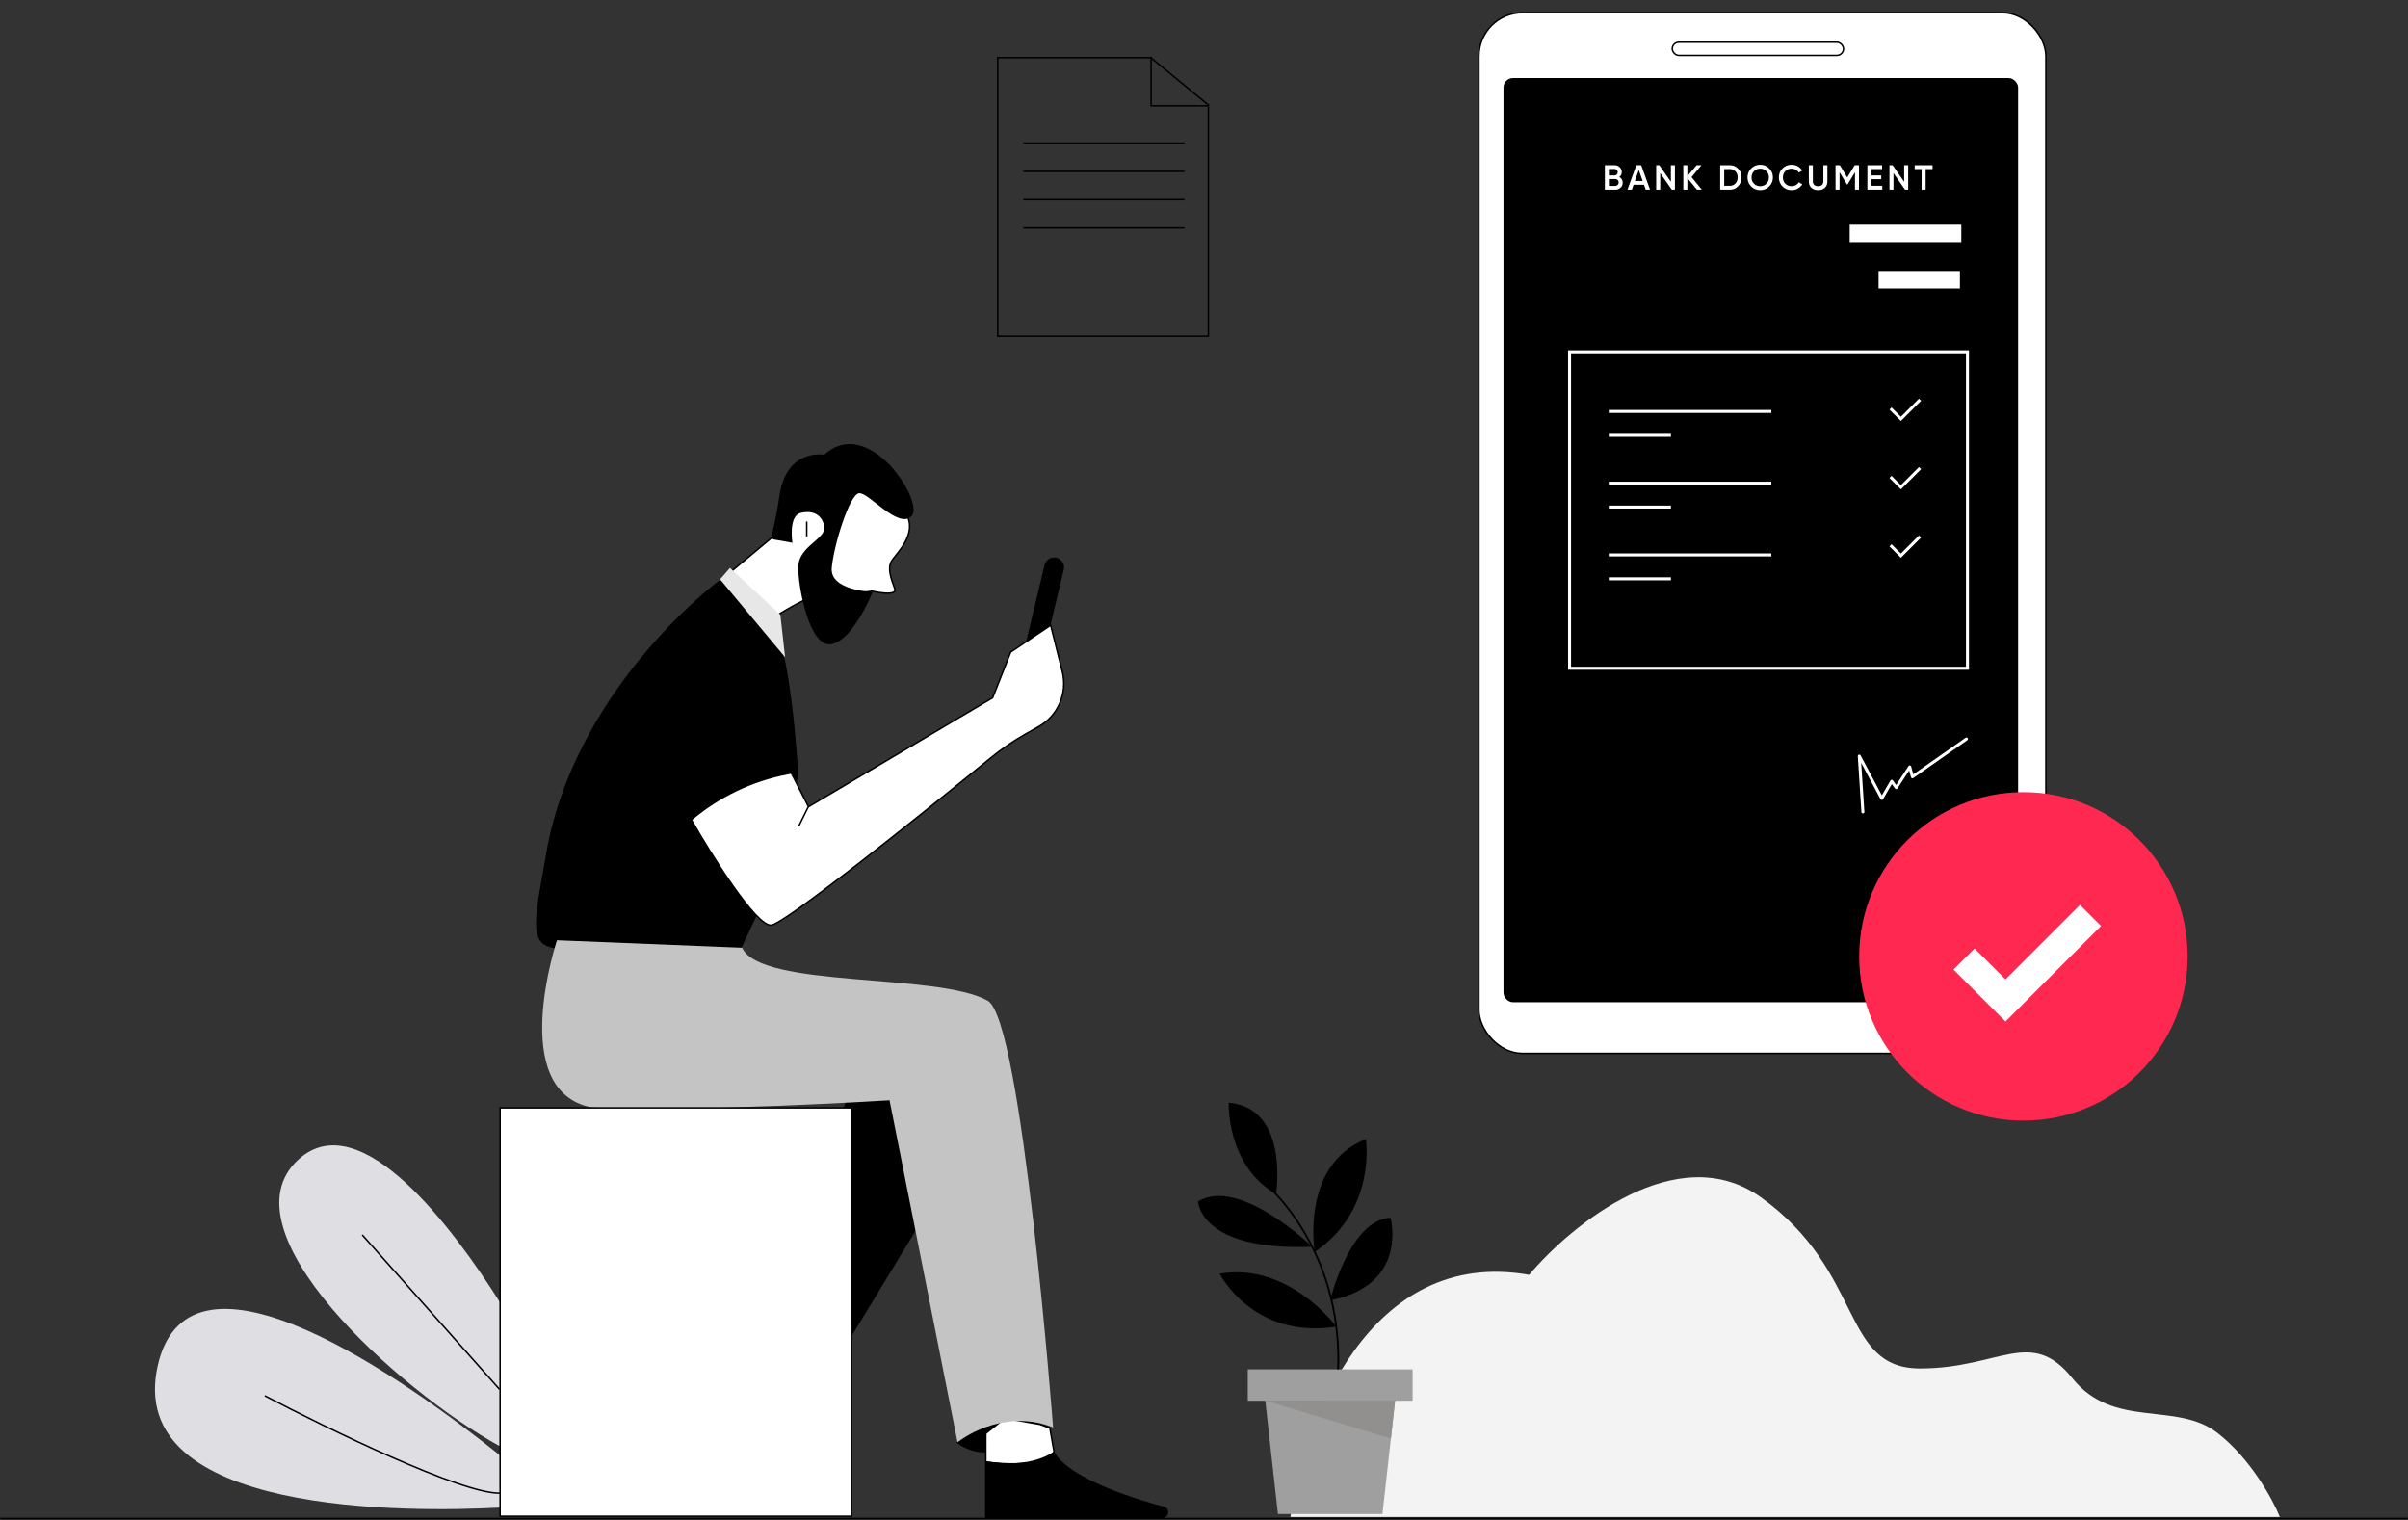
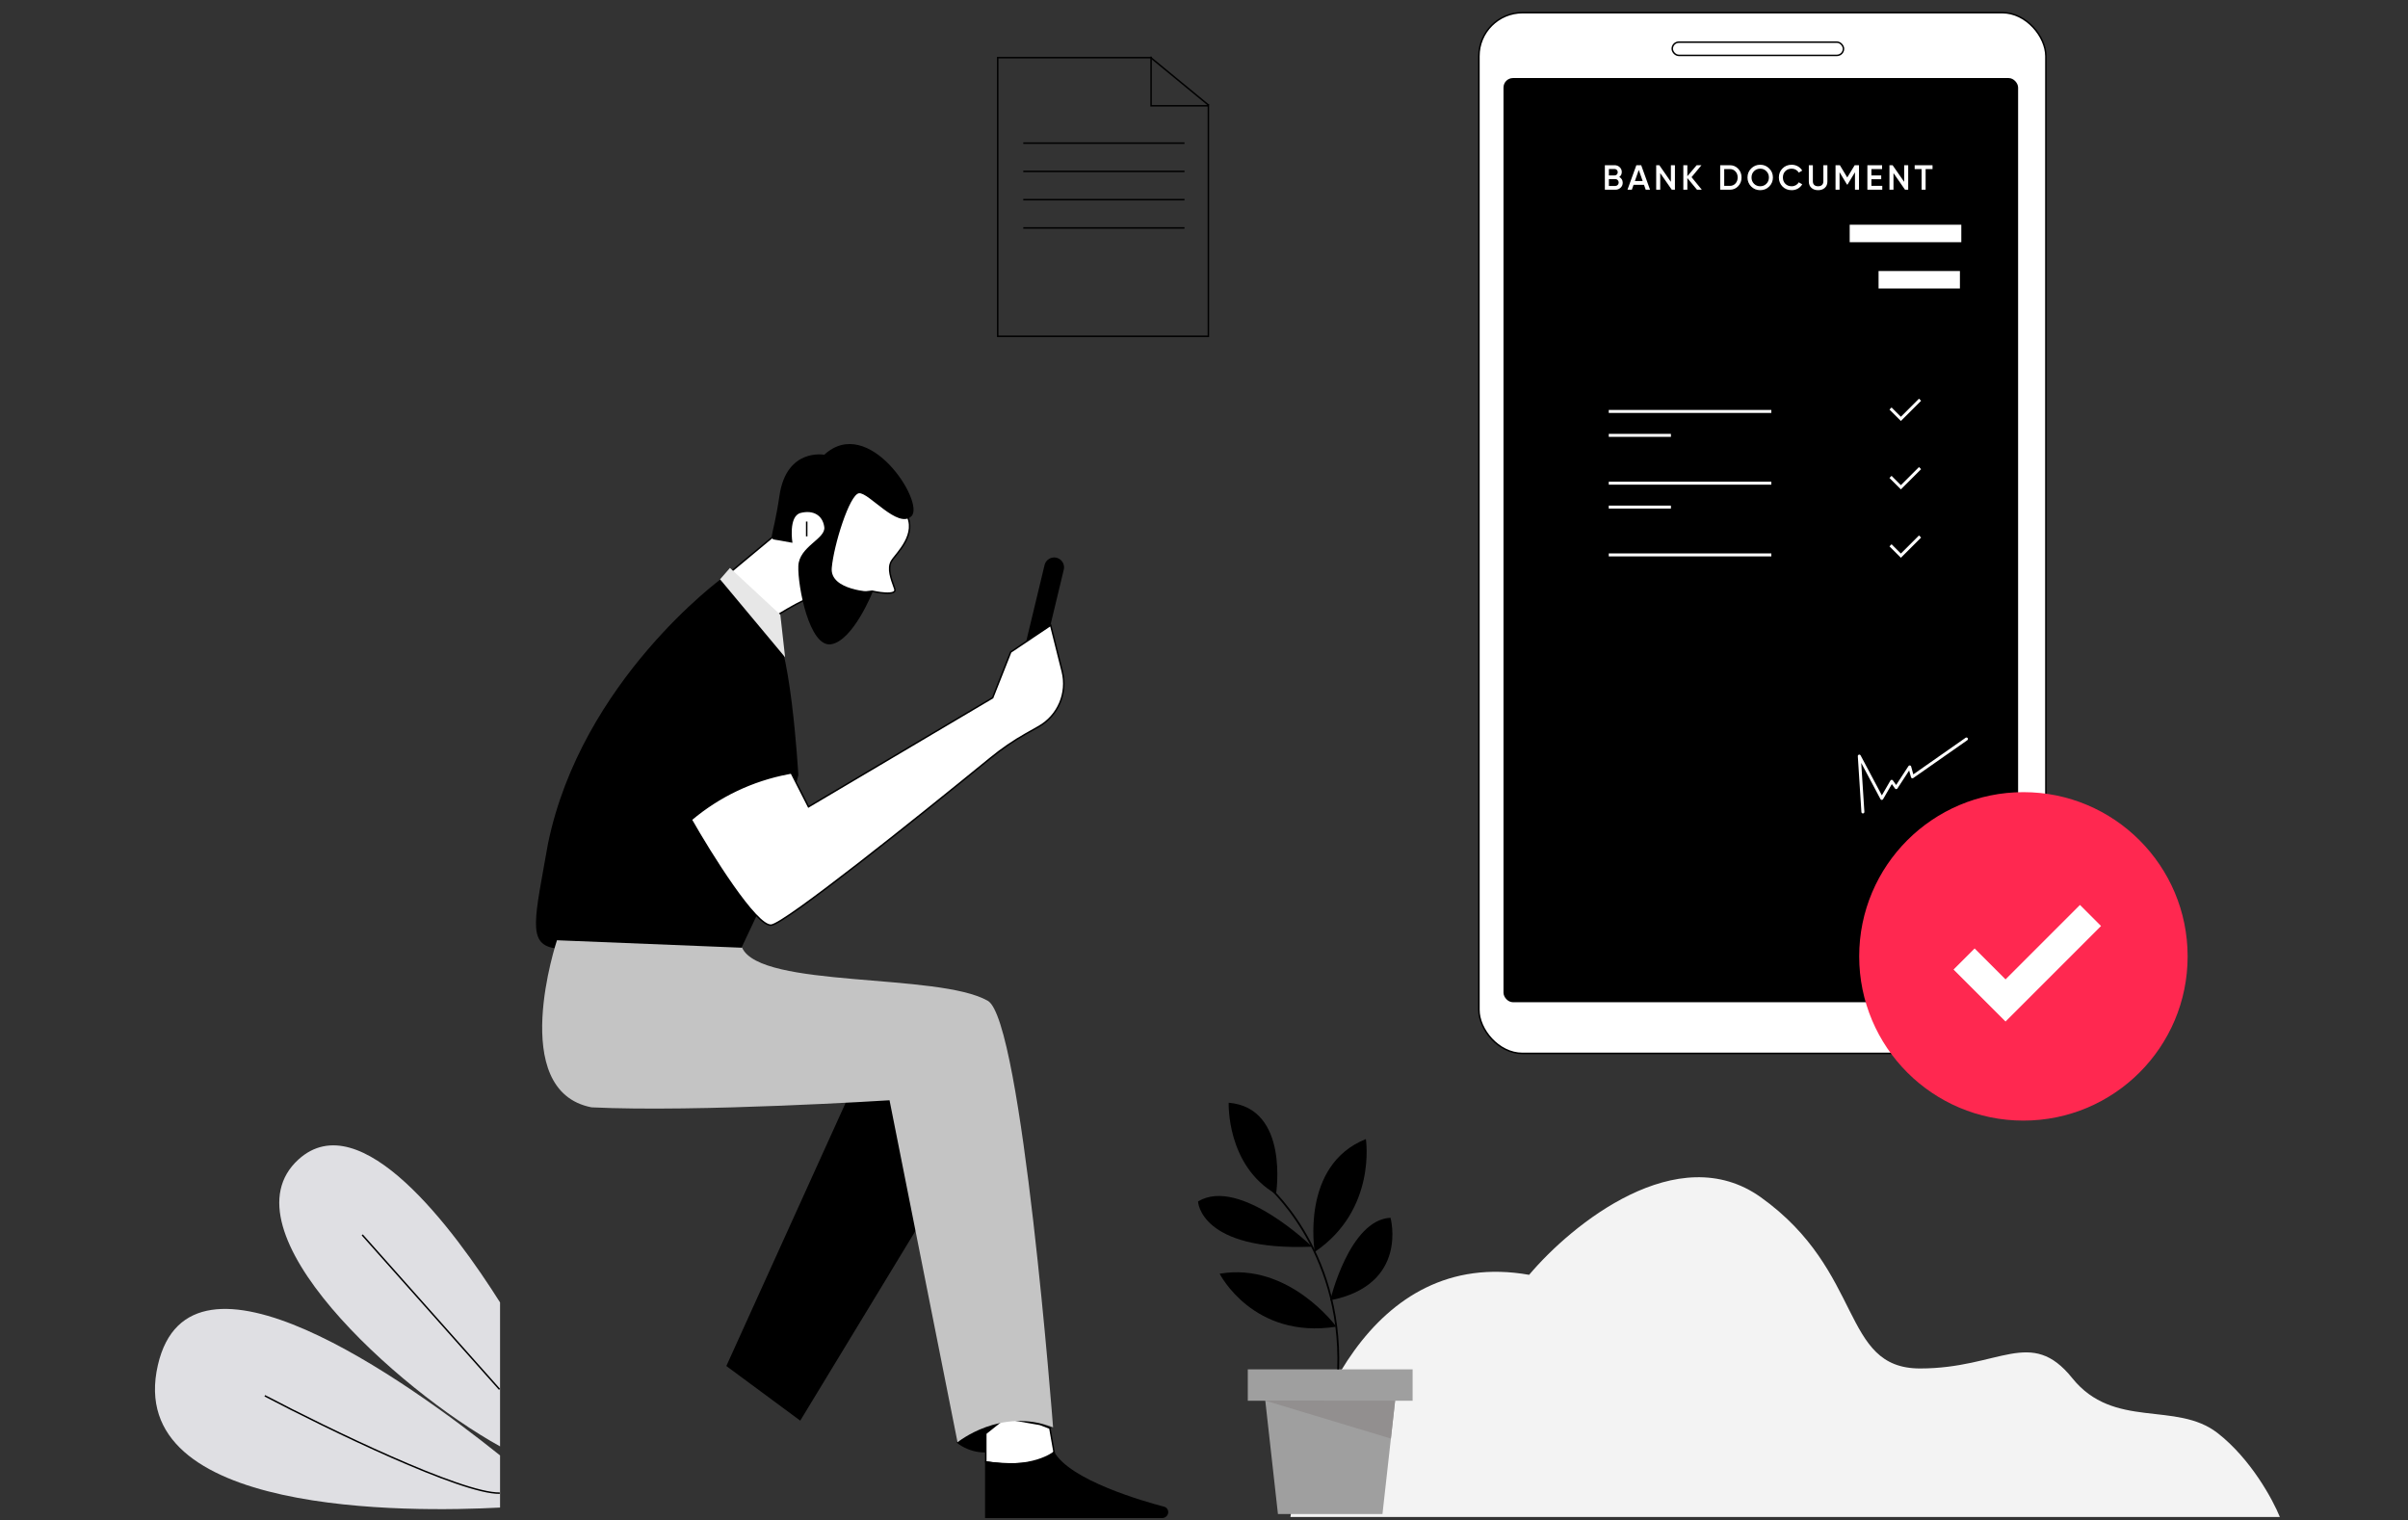
<svg xmlns="http://www.w3.org/2000/svg" width="808" height="510" viewBox="0 0 808 510" fill="none">
  <rect x="0" y="0" width="808" height="510" fill="#333333" stroke="none" />
  <mask id="mask0" mask-type="alpha" maskUnits="userSpaceOnUse" x="0" y="0" width="808" height="510">
    <rect width="808" height="510" fill="#C4C4C4" />
  </mask>
  <g mask="url(#mask0)">
    <path d="M590.872 401.745C563.01 381.811 527.412 410.773 513.096 427.746C459.231 418.212 437.255 477.943 433 509H765C762.678 503.222 755.249 489.499 744.105 480.832C730.175 469.998 709.28 479.749 695.35 462.415C681.42 445.08 670.972 459.164 644.273 459.164C617.573 459.164 625.699 426.663 590.872 401.745Z" fill="#F3F3F3" />
    <path d="M167.793 437.008V485.305C133.34 466.288 74.063 412.74 100.161 389.029C121.007 370.092 152.357 412.581 167.793 437.008Z" fill="#DFDFE3" />
    <path d="M167.793 488.332V505.836C137.717 507.428 41.282 508.701 52.978 458.017C63.72 411.311 136.285 463.109 167.793 488.332Z" fill="#DFDFE3" />
    <path d="M121.547 414.342L167.616 466.169" stroke="black" stroke-width="0.5" />
    <path d="M88.853 468.326C109.798 479.321 154.891 501.248 167.708 500.998" stroke="black" stroke-width="0.5" />
    <path d="M287.252 362.312L243.723 458.34L268.521 476.675L315.216 399.773L311.654 357.299L296.221 347.143L287.252 362.312Z" fill="black" />
    <path d="M321.037 484.059C321.037 484.059 324.73 487.357 330.534 487.357L352.958 479.178L341.878 474.298L334.623 474.825L328.292 475.617L326.445 475.749L321.037 484.059Z" fill="black" />
    <path d="M331.331 490.602C331.095 490.57 330.91 490.543 330.781 490.523V480.965L336.422 476.478H340.666L348.932 477.921L352.279 479.184L353.742 487.487C352.306 488.904 350.188 489.818 347.781 490.382C345.326 490.958 342.597 491.163 340.043 491.18C337.491 491.196 335.122 491.024 333.391 490.847C332.525 490.759 331.819 490.67 331.331 490.602Z" fill="white" stroke="black" stroke-width="0.5" />
    <path d="M259.859 179.686L259.876 179.671L259.89 179.655L264.111 174.642L264.129 174.62L264.142 174.595L270.049 163.044L272.496 161.37L282.719 155.341H286.917L286.993 155.401C287.087 155.476 287.226 155.587 287.405 155.73C287.763 156.017 288.279 156.435 288.911 156.959C290.177 158.006 291.909 159.476 293.777 161.163C297.521 164.543 301.783 168.776 303.939 172.239C306.048 175.626 305.262 178.985 303.733 181.832C302.968 183.256 302.023 184.541 301.172 185.623C300.929 185.933 300.692 186.228 300.468 186.506C299.92 187.188 299.454 187.767 299.189 188.201C298.416 189.466 298.394 190.992 298.695 192.582C298.976 194.063 299.545 195.641 300.099 197.175C300.141 197.29 300.182 197.404 300.223 197.517C300.356 197.887 300.333 198.139 300.242 198.317C300.148 198.5 299.957 198.656 299.651 198.777C299.031 199.021 298.069 199.071 297.026 199.013C295.993 198.956 294.92 198.798 294.102 198.652C293.694 198.579 293.351 198.51 293.11 198.46C292.99 198.434 292.895 198.413 292.83 198.399L292.757 198.382L292.739 198.378L292.734 198.377L292.733 198.377L292.733 198.377L292.675 198.62L292.733 198.377L292.69 198.367L292.646 198.372L292.652 198.416C292.646 198.372 292.646 198.372 292.646 198.372L292.646 198.372L292.644 198.372L292.635 198.373L292.601 198.377L292.468 198.392L291.96 198.451C291.521 198.501 290.89 198.574 290.123 198.66C288.587 198.833 286.506 199.064 284.323 199.295C279.946 199.757 275.181 200.217 273.549 200.217C273.095 200.217 272.511 200.353 271.853 200.576C271.19 200.8 270.431 201.118 269.62 201.497C267.997 202.256 266.147 203.266 264.405 204.273C262.662 205.281 261.023 206.289 259.819 207.044C259.218 207.422 258.725 207.737 258.382 207.957C258.273 208.027 258.179 208.088 258.102 208.138C257.894 207.687 257.555 207.179 257.127 206.636C256.6 205.968 255.922 205.229 255.152 204.456C253.611 202.908 251.684 201.209 249.801 199.632C247.919 198.055 246.078 196.598 244.707 195.535C244.022 195.004 243.455 194.571 243.058 194.27C242.911 194.159 242.788 194.066 242.69 193.993L259.859 179.686Z" fill="white" stroke="black" stroke-width="0.5" />
    <path d="M270.688 174.998V179.967" stroke="black" stroke-width="0.5" />
    <path d="M276.587 152.58C276.587 152.58 263.924 150.206 261.55 166.298C259.175 182.391 257.197 180.544 261.55 181.336C265.903 182.127 265.903 182.127 265.903 182.127C265.903 182.127 264.452 173.157 268.673 172.102C272.894 171.047 276.059 172.894 276.587 176.851C277.115 180.808 268.145 183.314 267.881 189.91C267.617 196.505 271.575 217.478 278.961 216.159C286.348 214.84 292.812 198.615 292.812 198.615C292.812 198.615 278.434 198.22 279.093 190.569C279.753 182.919 285.029 166.035 288.195 165.507C291.361 164.979 301.385 177.774 305.87 173.157C310.355 168.541 291.493 138.862 276.587 152.58Z" fill="black" />
    <path d="M242.29 193.998C242.29 193.998 195.067 228.425 183.855 283.166C179.502 307.965 176.864 316.539 185.834 318.121C194.804 319.704 248.753 318.121 248.753 318.121L258.383 297.676L267.88 260.083C267.88 260.083 265.242 212.464 258.119 208.507C258.119 208.507 251.128 199.406 242.29 193.998Z" fill="black" />
    <path d="M186.891 315.49C186.891 315.49 170.007 366.01 198.498 371.55C234.113 373.265 298.483 369.176 298.483 369.176L321.303 483.934C321.303 483.934 335.813 472.063 353.357 478.922C353.357 478.922 342.936 342.267 331.46 335.803C314.84 326.306 255.218 331.714 249.019 317.996L186.891 315.49Z" fill="#C4C4C4" />
    <path d="M330.531 490.231V509.357H390.021C391.076 509.357 392 508.434 392 507.379C392 506.455 391.34 505.664 390.549 505.532C384.085 503.817 358.759 496.694 353.615 486.933C353.747 487.065 345.964 493.133 330.531 490.231Z" fill="black" />
    <path d="M217.629 251.884L231.733 275.521" stroke="black" stroke-width="1.658" stroke-miterlimit="10" />
    <path d="M353.725 190.364L345.74 223.567" stroke="black" stroke-width="6.632" stroke-linecap="round" stroke-linejoin="round" />
    <path d="M265.636 259.689L256.666 230.142" stroke="black" stroke-width="1.658" stroke-miterlimit="10" />
    <path d="M258.815 310.409C253.76 311.055 238.231 286.066 231.966 275.023C241.274 267.158 252.456 261.832 264.428 259.56L265.506 259.355L271.29 270.714L333.075 234.138L339.142 218.791L352.548 209.796L356.449 225.328C358.268 232.568 355.023 240.132 348.522 243.803L344.251 246.214C340.07 248.576 336.115 251.289 332.396 254.327C306.797 275.234 263.509 309.81 258.815 310.409Z" fill="white" stroke="black" stroke-width="0.5" />
    <path d="M241.615 194.379L244.936 190.565L261.839 206.253L263.437 220.523L241.615 194.379Z" fill="#E7E7E7" />
-     <path d="M271.234 270.673L267.996 277.247" stroke="black" stroke-width="0.5" />
-     <rect x="167.812" y="371.722" width="117.927" height="137.028" fill="white" stroke="black" stroke-width="0.5" />
-     <path d="M0 509.5H808" stroke="black" stroke-width="0.5" />
    <rect x="496.246" y="4.25" width="190.249" height="349.204" rx="14.625" fill="white" stroke="black" stroke-width="0.5" />
    <rect x="504.496" y="26.187" width="172.676" height="310.093" rx="3.188" fill="black" />
    <rect x="620.66" y="75.402" width="37.453" height="5.866" fill="white" />
    <rect x="630.348" y="90.938" width="27.298" height="5.866" fill="white" />
-     <rect x="526.662" y="118.022" width="133.518" height="106.2" stroke="white" />
    <path d="M539.816 138.052H594.37" stroke="white" />
    <path d="M539.816 162.12H594.37" stroke="white" />
    <path d="M539.816 186.188H594.37" stroke="white" />
    <path d="M539.816 146.075L560.675 146.075" stroke="white" />
    <path d="M539.816 170.143L560.675 170.143" stroke="white" />
-     <path d="M539.816 194.212L560.675 194.211" stroke="white" />
    <path d="M634.361 137.07L637.839 140.546L644.27 134.115" stroke="white" />
    <path d="M634.361 160.019L637.839 163.495L644.27 157.064" stroke="white" />
    <path d="M634.361 182.967L637.839 186.444L644.27 180.013" stroke="white" />
    <path d="M625.089 272.43L623.881 253.694L631.434 267.897L634.758 262.156L636.269 264.271L640.802 257.321L641.708 260.645L659.839 247.953" stroke="white" stroke-linecap="round" stroke-linejoin="round" />
    <rect x="561.121" y="14.146" width="57.46" height="4.433" rx="2.216" stroke="black" stroke-width="0.5" />
    <circle cx="678.952" cy="320.896" r="55.104" fill="#FF2850" />
    <path d="M659.047 321.775L672.955 335.683L701.466 307.171" stroke="white" stroke-width="10" />
    <path d="M343.361 48.02H397.455" stroke="black" stroke-width="0.5" />
    <path d="M343.361 57.506H397.455" stroke="black" stroke-width="0.5" />
    <path d="M343.361 66.992H397.455" stroke="black" stroke-width="0.5" />
    <path d="M343.361 76.478H397.455" stroke="black" stroke-width="0.5" />
    <path d="M405.469 34.951V112.846H334.783V19.336H386.112" stroke="black" stroke-width="0.5" />
    <path d="M386.248 19V35.49H405.306" stroke="black" stroke-width="0.5" />
    <path d="M385.99 19.21L405.576 35.316" stroke="black" stroke-width="0.5" />
    <path d="M543.35 59.392C543.903 58.981 544.185 58.429 544.185 57.712C544.185 57.066 543.95 56.525 543.48 56.09C543.021 55.656 542.445 55.432 541.776 55.432H538.509V63.658H542.034C542.728 63.658 543.303 63.435 543.785 62.988C544.267 62.542 544.502 61.978 544.502 61.308C544.502 60.45 544.067 59.769 543.35 59.392ZM541.776 56.702C542.375 56.702 542.833 57.172 542.833 57.783C542.833 58.394 542.375 58.864 541.776 58.864H539.86V56.702H541.776ZM539.86 62.389V60.086H542.034C542.657 60.086 543.151 60.591 543.151 61.237C543.151 61.884 542.657 62.389 542.034 62.389H539.86ZM553.672 63.658L550.699 55.432H549.077L546.093 63.658H547.561L548.137 62.001H551.639L552.215 63.658H553.672ZM549.888 57.019L551.193 60.732H548.584L549.888 57.019ZM560.667 61.014L556.789 55.432H555.732V63.658H557.083V58.076L560.961 63.658H562.019V55.432H560.667V61.014ZM567.598 59.44L570.924 55.432H569.314L566.188 59.122V55.432H564.837V63.658H566.188V59.745L569.431 63.658H571.041L567.598 59.44ZM577.205 55.432V63.658H580.437C581.565 63.658 582.505 63.259 583.246 62.471C583.998 61.672 584.374 60.697 584.374 59.545C584.374 58.382 583.998 57.407 583.246 56.619C582.505 55.832 581.565 55.432 580.437 55.432H577.205ZM578.557 62.366V56.725H580.437C581.213 56.725 581.847 56.995 582.329 57.524C582.822 58.053 583.069 58.723 583.069 59.545C583.069 60.356 582.822 61.038 582.329 61.566C581.847 62.095 581.213 62.366 580.437 62.366H578.557ZM593.655 62.577C594.49 61.743 594.901 60.732 594.901 59.545C594.901 58.358 594.49 57.348 593.655 56.525C592.833 55.691 591.822 55.279 590.635 55.279C589.448 55.279 588.438 55.691 587.603 56.525C586.781 57.348 586.37 58.358 586.37 59.545C586.37 60.732 586.781 61.743 587.603 62.577C588.438 63.4 589.448 63.811 590.635 63.811C591.822 63.811 592.833 63.4 593.655 62.577ZM588.555 61.66C588.003 61.096 587.721 60.391 587.721 59.545C587.721 58.699 588.003 57.994 588.555 57.442C589.119 56.878 589.813 56.596 590.635 56.596C591.458 56.596 592.151 56.878 592.703 57.442C593.268 57.994 593.55 58.699 593.55 59.545C593.55 60.391 593.268 61.096 592.703 61.66C592.151 62.213 591.458 62.495 590.635 62.495C589.813 62.495 589.119 62.213 588.555 61.66ZM601.198 63.811C601.951 63.811 602.644 63.635 603.267 63.282C603.901 62.918 604.395 62.436 604.736 61.837L603.56 61.167C603.137 61.978 602.233 62.495 601.198 62.495C600.317 62.495 599.612 62.213 599.06 61.66C598.519 61.108 598.249 60.403 598.249 59.545C598.249 58.687 598.519 57.982 599.06 57.43C599.612 56.878 600.317 56.596 601.198 56.596C602.233 56.596 603.126 57.113 603.56 57.924L604.736 57.242C604.03 56.032 602.691 55.279 601.198 55.279C599.965 55.279 598.93 55.691 598.12 56.513C597.309 57.324 596.897 58.335 596.897 59.545C596.897 60.756 597.309 61.766 598.12 62.589C598.93 63.4 599.965 63.811 601.198 63.811ZM606.951 60.932C606.951 61.813 607.245 62.507 607.821 63.035C608.397 63.552 609.149 63.811 610.065 63.811C610.982 63.811 611.734 63.552 612.31 63.035C612.886 62.507 613.179 61.813 613.179 60.932V55.432H611.828V60.85C611.828 61.849 611.24 62.495 610.065 62.495C608.89 62.495 608.303 61.849 608.303 60.85V55.432H606.951V60.932ZM622.337 55.432L619.845 59.545L617.366 55.432H615.909V63.658H617.26V57.783L619.763 61.931H619.928L622.431 57.794V63.658H623.782V55.432H622.337ZM627.949 60.145H631.239V58.864H627.949V56.725H631.533V55.432H626.597V63.658H631.592V62.366H627.949V60.145ZM638.939 61.014L635.062 55.432H634.004V63.658H635.355V58.076L639.233 63.658H640.291V55.432H638.939V61.014ZM642.463 55.432V56.725H644.789V63.658H646.141V56.725H648.456V55.432H642.463Z" fill="white" />
  </g>
  <g clip-path="url(#clip0)">
    <path d="M418.693 459.464H474V469.995H418.693V459.464Z" fill="#9F9F9F" />
    <path d="M424.562 469.962L428.811 508H463.884L468.133 469.962H424.562Z" fill="#9F9F9F" />
    <path d="M424.562 469.962H468.133L466.716 482.686L424.562 469.962Z" fill="#928F8F" />
    <path d="M449.012 459.464C450.462 418.503 424.562 397.142 424.562 397.142" stroke="black" stroke-width="0.6" stroke-miterlimit="10" />
    <path d="M428.17 400.663C428.17 400.663 432.757 371.761 412.286 370C412.286 370 411.443 390.996 428.17 400.663Z" fill="black" />
    <path d="M440.275 418.303C440.275 418.303 415.994 394.65 401.999 403.121C401.999 403.121 402.539 419.865 440.275 418.303Z" fill="black" />
    <path d="M458.318 382.192C458.318 382.192 462.061 405.912 441.153 420.064C441.153 420.031 436.229 390.995 458.318 382.192Z" fill="black" />
    <path d="M448.404 445.146C448.404 445.146 432.52 423.386 409.251 427.373C409.251 427.373 420.447 449.498 448.404 445.146Z" fill="black" />
    <path d="M446.348 436.309C446.348 436.309 452.756 409.267 466.582 408.603C466.582 408.603 472.821 431.094 446.348 436.309Z" fill="black" />
  </g>
  <defs>
    <clipPath id="clip0">
      <rect width="72" height="138" fill="white" transform="matrix(-1 0 0 1 474 370)" />
    </clipPath>
  </defs>
</svg>